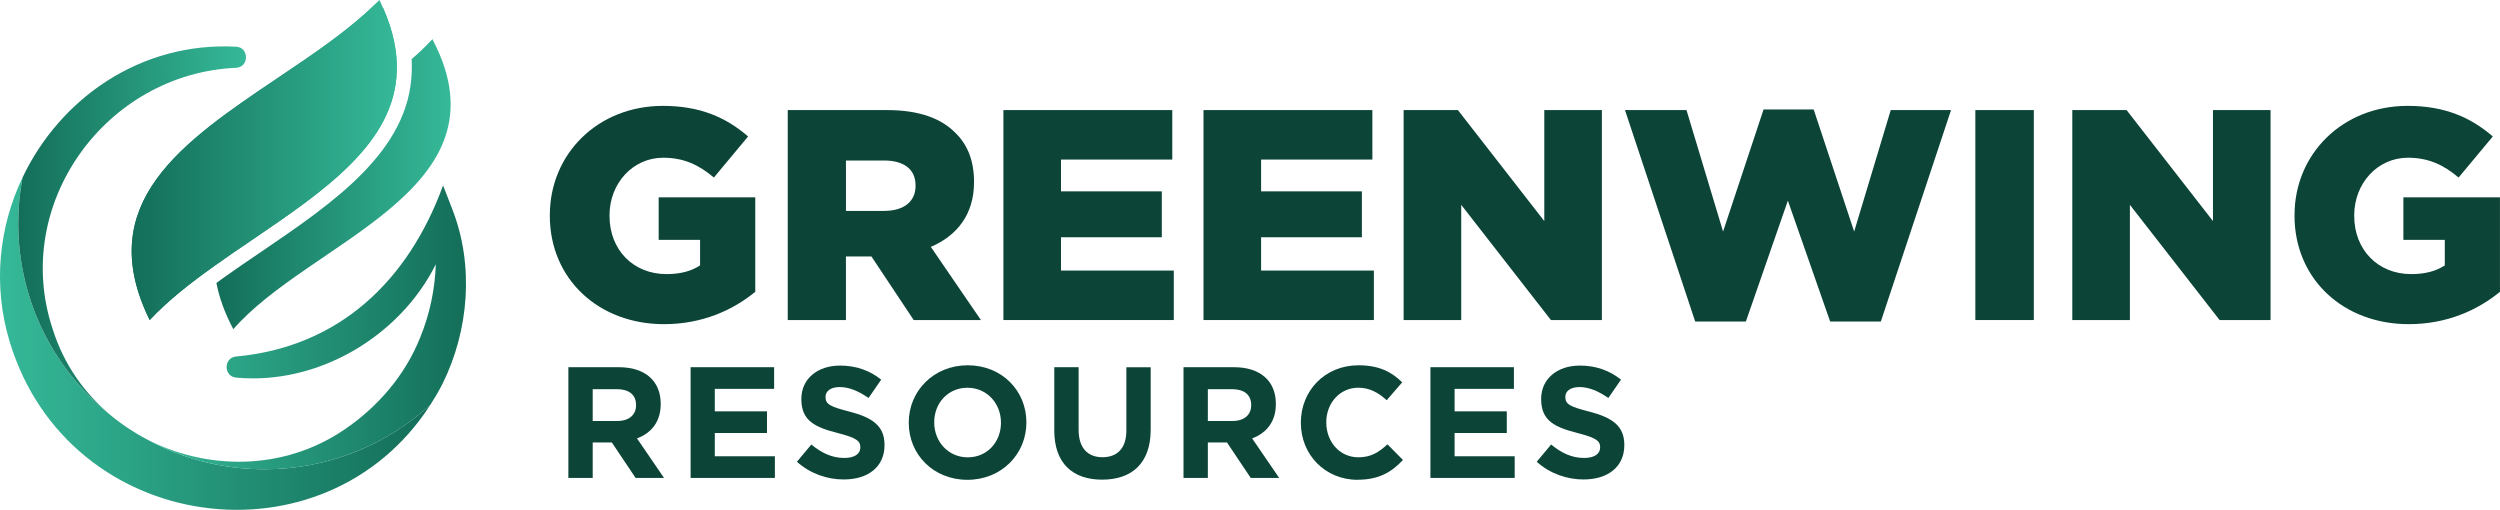
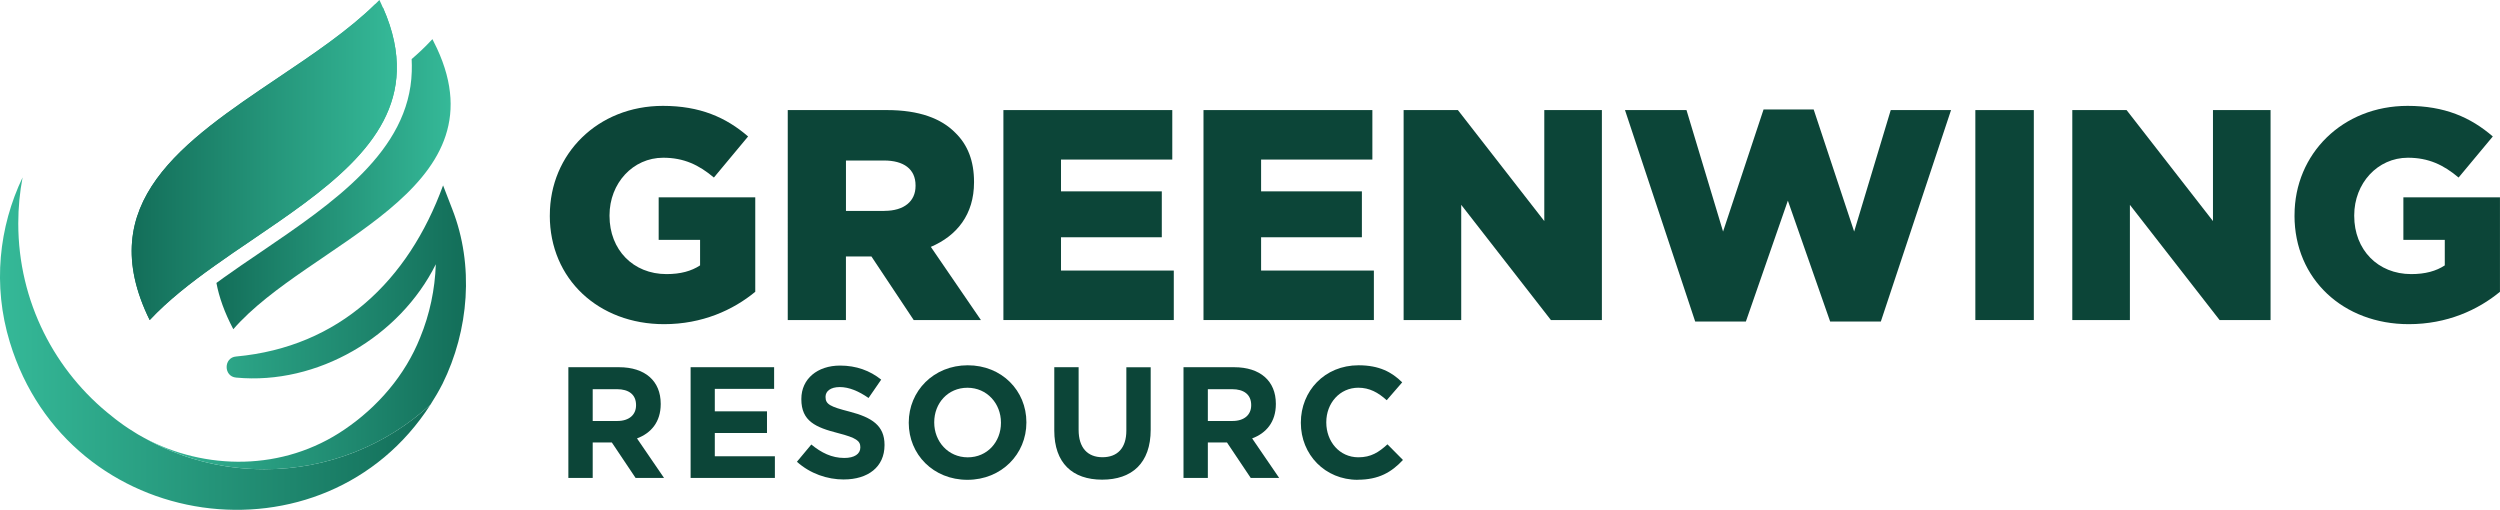
<svg xmlns="http://www.w3.org/2000/svg" xmlns:xlink="http://www.w3.org/1999/xlink" id="Layer_1" viewBox="0 0 684.07 139.51">
  <defs>
    <style>.cls-1{fill:url(#linear-gradient);}.cls-1,.cls-2,.cls-3,.cls-4,.cls-5,.cls-6,.cls-7{stroke-width:0px;}.cls-2{fill:url(#linear-gradient-6);}.cls-3{fill:url(#linear-gradient-5);}.cls-4{fill:url(#linear-gradient-2);}.cls-5{fill:url(#linear-gradient-3);}.cls-6{fill:#0c4538;}.cls-7{fill:url(#linear-gradient-4);}</style>
    <linearGradient id="linear-gradient" x1="59.22" y1="50.39" x2="123.31" y2="50.39" gradientUnits="userSpaceOnUse">
      <stop offset="0" stop-color="#136e59" />
      <stop offset="1" stop-color="#35b998" />
    </linearGradient>
    <linearGradient id="linear-gradient-2" x1="36.04" y1="43.79" x2="108.6" y2="43.79" xlink:href="#linear-gradient" />
    <linearGradient id="linear-gradient-3" x1="0" y1="94.03" x2="117.78" y2="94.03" gradientUnits="userSpaceOnUse">
      <stop offset="0" stop-color="#35b998" />
      <stop offset="1" stop-color="#136e59" />
    </linearGradient>
    <linearGradient id="linear-gradient-4" x1="5" y1="63.31" x2="67.31" y2="63.31" xlink:href="#linear-gradient" />
    <linearGradient id="linear-gradient-5" x1="39.38" y1="89.58" x2="127.5" y2="89.58" xlink:href="#linear-gradient-3" />
    <linearGradient id="linear-gradient-6" x1="36.04" y1="44.32" x2="108.6" y2="44.32" xlink:href="#linear-gradient" />
  </defs>
  <path class="cls-6" d="M173.91,130.77l-6.49-9.69h-5.24v9.69h-6.66v-30.29h13.85c7.14,0,11.42,3.77,11.42,10v.09c0,4.89-2.64,7.96-6.49,9.39l7.4,10.82h-7.79ZM174.04,110.82c0-2.86-1.99-4.33-5.24-4.33h-6.62v8.7h6.75c3.25,0,5.11-1.73,5.11-4.28v-.09Z" />
  <path class="cls-6" d="M188.97,130.77v-30.29h22.85v5.93h-16.23v6.15h14.28v5.93h-14.28v6.36h16.44v5.93h-23.07Z" />
  <path class="cls-6" d="M230.91,131.2c-4.59,0-9.22-1.6-12.85-4.85l3.94-4.72c2.73,2.25,5.58,3.68,9.04,3.68,2.73,0,4.37-1.08,4.37-2.86v-.09c0-1.69-1.04-2.55-6.1-3.85-6.1-1.56-10.04-3.25-10.04-9.26v-.09c0-5.5,4.41-9.13,10.6-9.13,4.41,0,8.18,1.38,11.25,3.85l-3.46,5.02c-2.68-1.86-5.32-2.99-7.88-2.99s-3.89,1.17-3.89,2.64v.09c0,1.99,1.3,2.64,6.53,3.98,6.15,1.6,9.61,3.81,9.61,9.09v.09c0,6.02-4.59,9.39-11.12,9.39Z" />
  <path class="cls-6" d="M264.71,131.29c-9.35,0-16.05-6.97-16.05-15.58v-.09c0-8.61,6.79-15.67,16.14-15.67s16.05,6.97,16.05,15.58v.09c0,8.61-6.79,15.67-16.14,15.67ZM273.89,115.62c0-5.19-3.81-9.52-9.17-9.52s-9.09,4.24-9.09,9.43v.09c0,5.19,3.81,9.52,9.17,9.52s9.09-4.24,9.09-9.43v-.09Z" />
  <path class="cls-6" d="M301.59,131.25c-8.14,0-13.11-4.54-13.11-13.46v-17.31h6.66v17.14c0,4.93,2.47,7.49,6.53,7.49s6.53-2.47,6.53-7.27v-17.35h6.66v17.09c0,9.17-5.15,13.67-13.29,13.67Z" />
  <path class="cls-6" d="M342.23,130.77l-6.49-9.69h-5.24v9.69h-6.66v-30.29h13.85c7.14,0,11.42,3.77,11.42,10v.09c0,4.89-2.64,7.96-6.49,9.39l7.4,10.82h-7.79ZM342.36,110.82c0-2.86-1.99-4.33-5.24-4.33h-6.62v8.7h6.75c3.25,0,5.11-1.73,5.11-4.28v-.09Z" />
  <path class="cls-6" d="M371.49,131.29c-8.91,0-15.54-6.88-15.54-15.58v-.09c0-8.61,6.49-15.67,15.79-15.67,5.71,0,9.13,1.9,11.94,4.67l-4.24,4.89c-2.34-2.12-4.72-3.42-7.75-3.42-5.11,0-8.78,4.24-8.78,9.43v.09c0,5.19,3.59,9.52,8.78,9.52,3.46,0,5.58-1.38,7.96-3.55l4.24,4.28c-3.12,3.33-6.58,5.41-12.42,5.41Z" />
-   <path class="cls-6" d="M391.4,130.77v-30.29h22.85v5.93h-16.23v6.15h14.28v5.93h-14.28v6.36h16.44v5.93h-23.07Z" />
-   <path class="cls-6" d="M433.34,131.2c-4.59,0-9.22-1.6-12.85-4.85l3.94-4.72c2.73,2.25,5.58,3.68,9.04,3.68,2.73,0,4.37-1.08,4.37-2.86v-.09c0-1.69-1.04-2.55-6.1-3.85-6.1-1.56-10.04-3.25-10.04-9.26v-.09c0-5.5,4.41-9.13,10.6-9.13,4.41,0,8.18,1.38,11.25,3.85l-3.46,5.02c-2.68-1.86-5.32-2.99-7.88-2.99s-3.89,1.17-3.89,2.64v.09c0,1.99,1.3,2.64,6.53,3.98,6.15,1.6,9.61,3.81,9.61,9.09v.09c0,6.02-4.59,9.39-11.12,9.39Z" />
  <path class="cls-6" d="M150.45,59.01v-.16c0-16.74,13.13-29.88,30.94-29.88,10.1,0,17.24,3.12,23.31,8.37l-9.36,11.24c-4.1-3.45-8.21-5.42-13.87-5.42-8.29,0-14.69,6.98-14.69,15.76v.16c0,9.27,6.48,15.92,15.59,15.92,3.86,0,6.81-.82,9.19-2.38v-6.98h-11.33v-11.65h26.43v25.85c-6.07,5.01-14.53,8.86-24.95,8.86-17.89,0-31.27-12.31-31.27-29.71Z" />
  <path class="cls-6" d="M215.55,30.12h27.17c8.78,0,14.86,2.3,18.71,6.24,3.37,3.28,5.09,7.71,5.09,13.38v.16c0,8.78-4.68,14.61-11.82,17.65l13.71,20.03h-18.39l-11.57-17.4h-6.98v17.4h-15.92V30.12ZM241.98,57.7c5.42,0,8.54-2.63,8.54-6.81v-.16c0-4.51-3.28-6.81-8.62-6.81h-10.42v13.79h10.51Z" />
  <path class="cls-6" d="M274.56,30.12h46.21v13.54h-30.45v8.7h27.58v12.56h-27.58v9.11h30.86v13.54h-46.62V30.12Z" />
  <path class="cls-6" d="M329.31,30.12h46.21v13.54h-30.45v8.7h27.58v12.56h-27.58v9.11h30.86v13.54h-46.62V30.12Z" />
  <path class="cls-6" d="M384.06,30.12h14.86l23.64,30.37v-30.37h15.76v57.45h-13.95l-24.54-31.52v31.52h-15.76V30.12Z" />
  <path class="cls-6" d="M444.64,30.12h16.83l10.01,33.24,11.08-33.41h13.71l11.08,33.41,10.01-33.24h16.5l-19.21,57.86h-13.87l-11.57-33.08-11.49,33.08h-13.87l-19.21-57.86Z" />
  <path class="cls-6" d="M540.51,30.12h16v57.45h-16V30.12Z" />
  <path class="cls-6" d="M567.03,30.12h14.86l23.64,30.37v-30.37h15.76v57.45h-13.95l-24.54-31.52v31.52h-15.76V30.12Z" />
  <path class="cls-6" d="M627.85,59.01v-.16c0-16.74,13.13-29.88,30.94-29.88,10.1,0,17.24,3.12,23.31,8.37l-9.36,11.24c-4.1-3.45-8.21-5.42-13.87-5.42-8.29,0-14.69,6.98-14.69,15.76v.16c0,9.27,6.48,15.92,15.59,15.92,3.86,0,6.81-.82,9.19-2.38v-6.98h-11.33v-11.65h26.43v25.85c-6.07,5.01-14.53,8.86-24.95,8.86-17.89,0-31.27-12.31-31.27-29.71Z" />
  <path class="cls-1" d="M63.84,90.08c-2.39-4.53-3.89-8.74-4.62-12.66.61-.46,1.24-.92,1.9-1.38,3.26-2.34,6.63-4.62,10.07-6.95,20.05-13.64,40.82-27.72,41.48-49.5.03-1.12.03-2.28-.03-3.43,1.82-1.56,3.49-3.12,5.02-4.76.23-.23.46-.46.66-.69.43.84.84,1.64,1.21,2.45v.03l.03.03c18.26,39.29-35.05,53.07-55.73,76.87Z" />
  <path class="cls-4" d="M108.58,19.44c-.61,19.73-19.79,32.74-39.78,46.32-3.37,2.28-6.78,4.59-10.07,6.95-6.61,4.7-12.84,9.58-17.77,14.86-15.78-32.08,9.09-48.78,35.36-66.46,9.4-6.32,19.1-12.84,26.42-20.05l1.07-1.07c.35.72.69,1.44.98,2.16h.03c2.8,6.32,3.92,12.03,3.75,17.28Z" />
  <path class="cls-5" d="M117.78,110.73c-28.93,45.03-99.05,35.62-115.09-17.1-4.76-15.6-2.97-31.56,3.49-45.08-.78,4.07-1.18,8.28-1.18,12.58,0,21.43,10.04,40.56,25.67,52.81.61.49,1.21.98,1.85,1.44.87.66,1.79,1.3,2.71,1.9.61.4,1.24.81,1.87,1.18.23.14.46.29.69.43.52.32,1.07.63,1.59.89,9.75,5.51,21,8.62,32.94,8.62,17.51,0,33.49-6.69,45.46-17.68Z" />
-   <path class="cls-7" d="M64.65,18.55C28.88,20.1,3.07,55.9,14.4,90c3.06,9.78,8.86,17.88,16.27,23.94-15.63-12.26-25.67-31.38-25.67-52.81,0-4.3.4-8.51,1.18-12.58C16.45,26.94,38.49,11.39,64.62,12.78c3.58.2,3.58,5.54.03,5.77Z" />
  <path class="cls-3" d="M121.04,105.11c-1.01,1.96-2.11,3.84-3.26,5.62-11.97,10.99-27.95,17.68-45.46,17.68-11.94,0-23.19-3.12-32.94-8.62,16.73,8.97,38.1,9.23,54.95-2.31,9-6.12,16.53-14.77,20.65-25.15,2.6-6.32,4.04-13.15,4.27-20.02-9.86,19.82-32.39,33.11-54.63,31.01-3.49-.29-3.46-5.51,0-5.77,28.21-2.6,47.13-20.76,56.62-46.82l2.52,6.52c6,15.32,4.59,33.11-2.71,47.85Z" />
  <path class="cls-2" d="M68.8,65.77c-3.37,2.28-6.78,4.59-10.07,6.95-6.61,4.7-12.84,9.58-17.77,14.86-15.78-32.08,9.09-48.78,35.36-66.46,9.4-6.32,19.1-12.84,26.42-20.05.72.35,1.38.72,2.05,1.1h.03c2.8,6.32,3.92,12.03,3.75,17.28-.61,19.73-19.79,32.74-39.78,46.32Z" />
</svg>